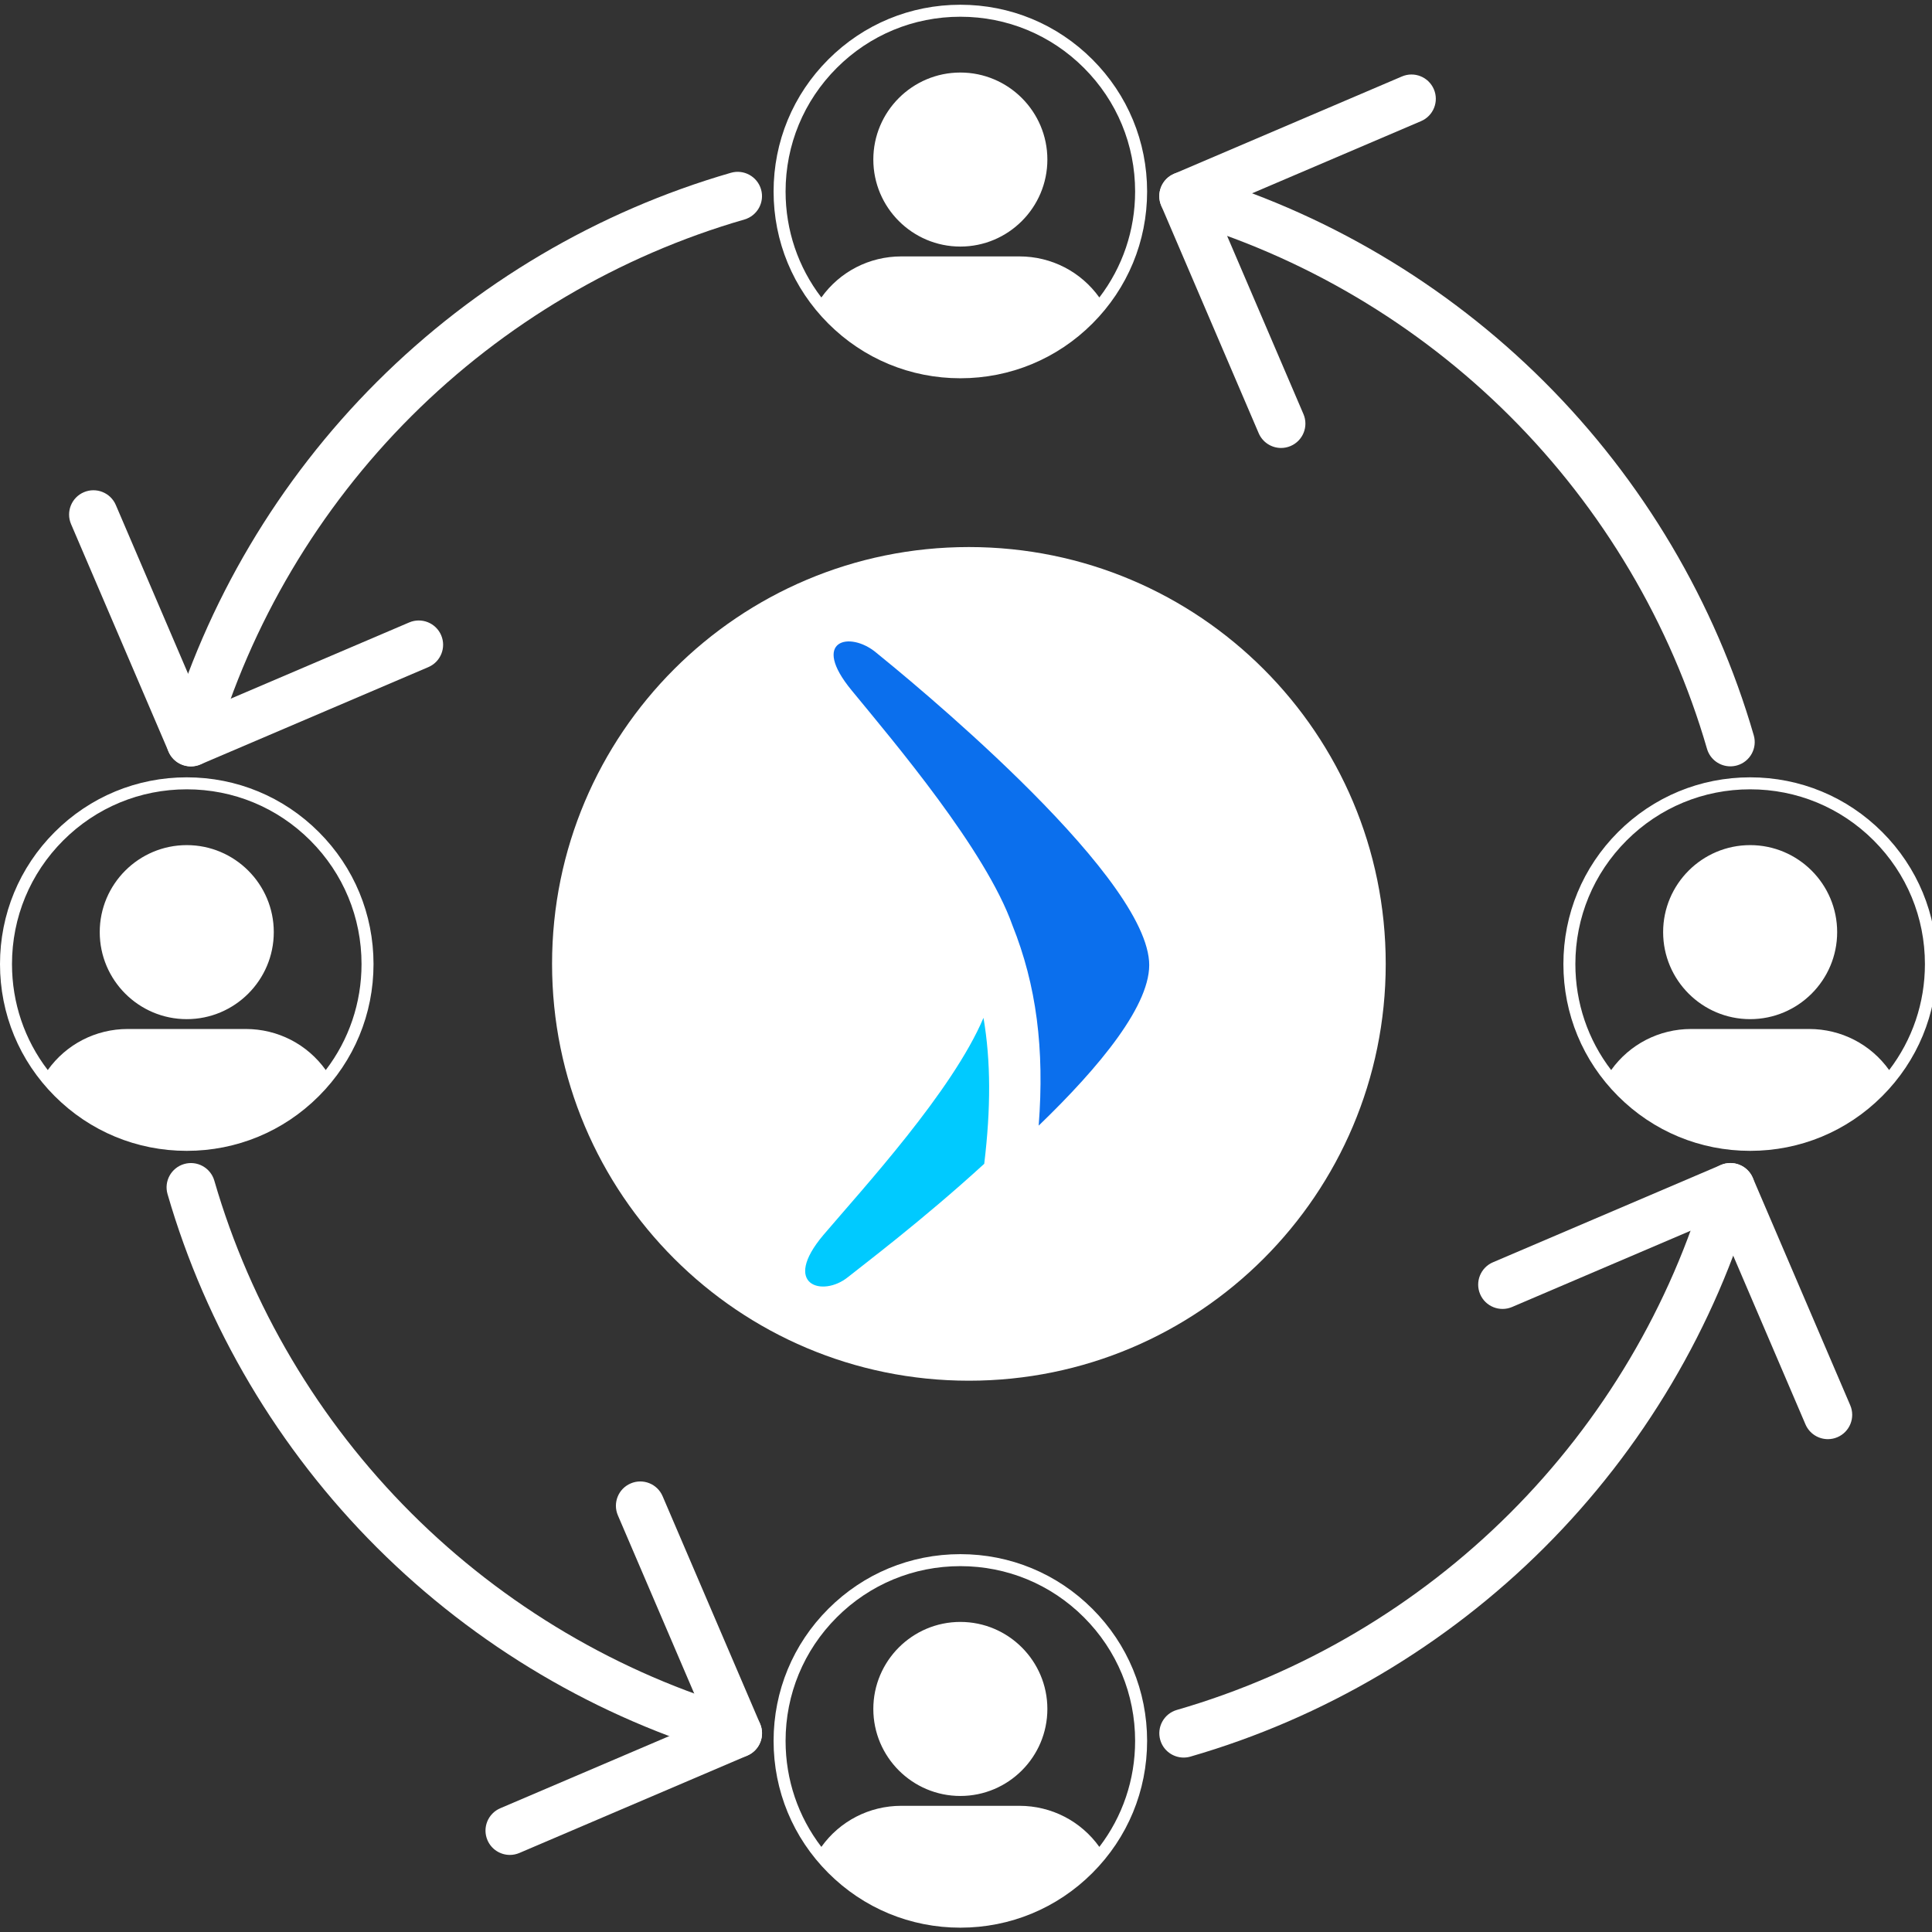
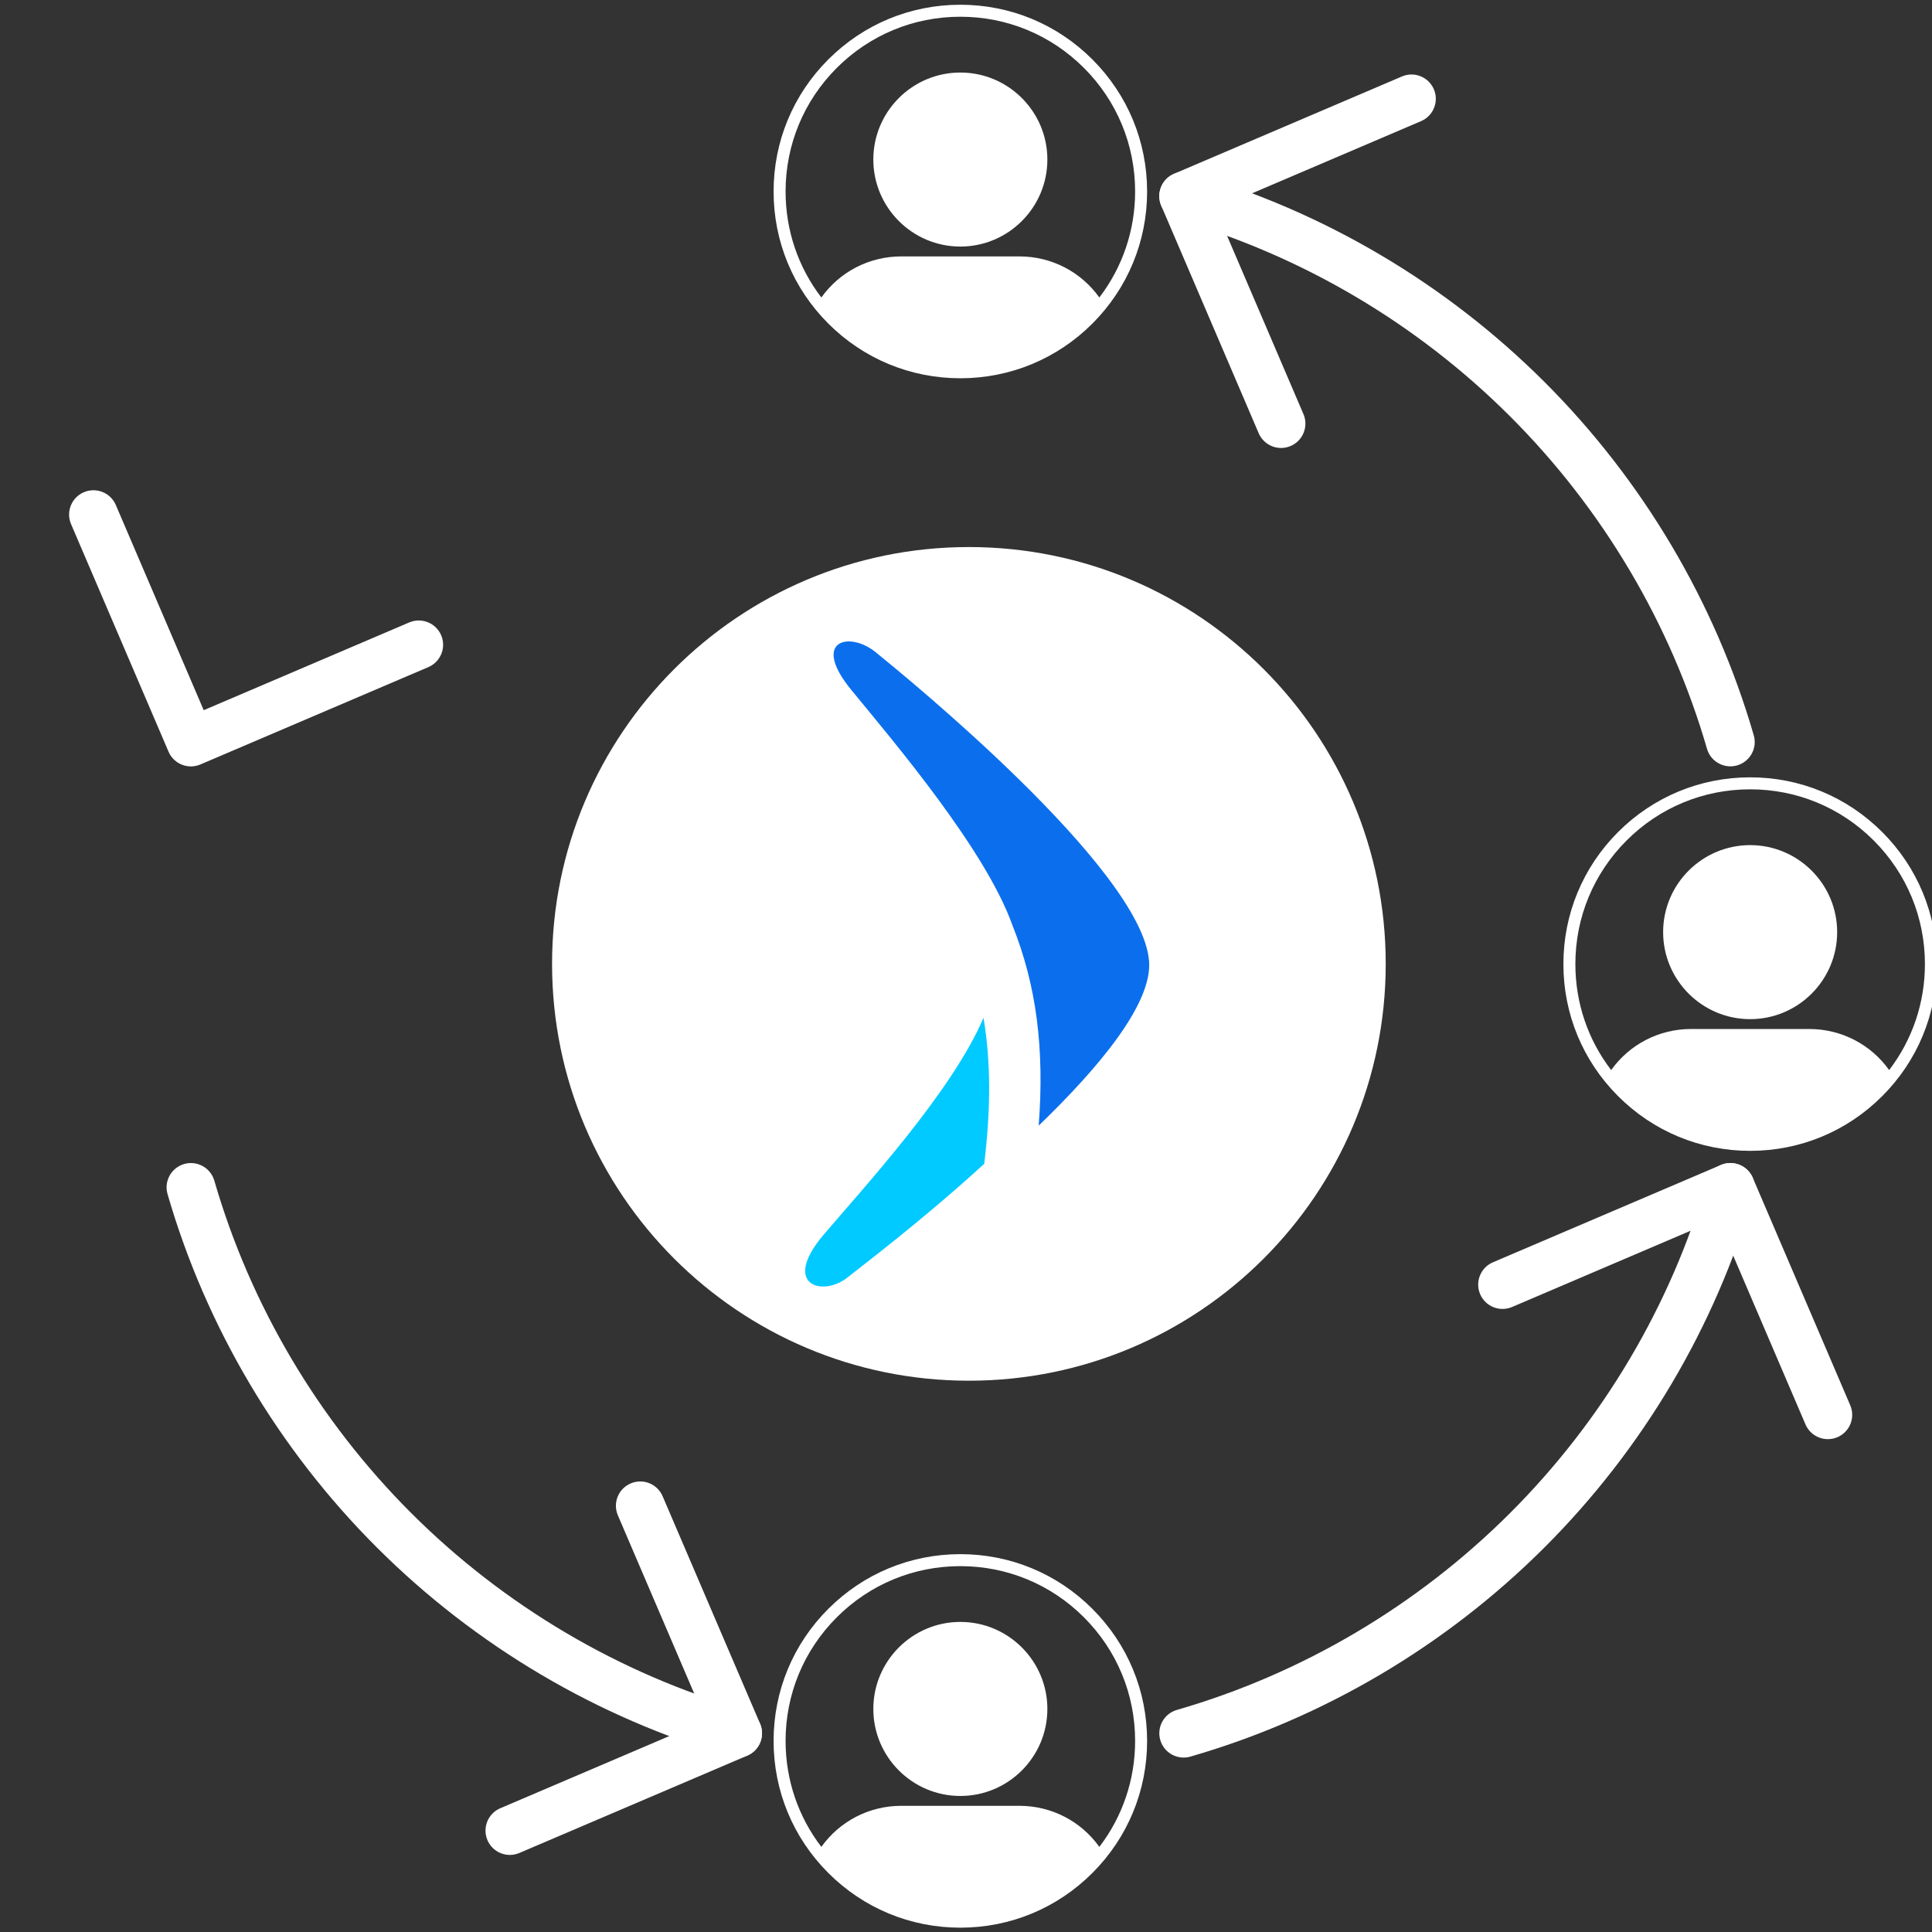
<svg xmlns="http://www.w3.org/2000/svg" width="600" zoomAndPan="magnify" viewBox="0 0 450 450" height="600" preserveAspectRatio="xMidYMid meet" version="1.0">
  <rect x="0" y="0" width="450" height="450" fill="#333333" stroke="none" />
  <defs>
    <clipPath id="95b2753124">
      <path d="M 113 345 L 178 345 L 178 432.102 L 113 432.102 Z M 113 345 " clip-rule="nonzero" />
    </clipPath>
    <clipPath id="0f5c785e6c">
      <path d="M 128.586 127.418 L 322.762 127.418 L 322.762 321.594 L 128.586 321.594 Z M 128.586 127.418 " clip-rule="nonzero" />
    </clipPath>
    <clipPath id="7438f0e7bd">
      <path d="M 225.676 127.418 C 172.055 127.418 128.586 170.887 128.586 224.508 C 128.586 278.129 172.055 321.594 225.676 321.594 C 279.297 321.594 322.762 278.129 322.762 224.508 C 322.762 170.887 279.297 127.418 225.676 127.418 " clip-rule="nonzero" />
    </clipPath>
    <clipPath id="a4dd04b684">
-       <path d="M 0 181.055 L 87 181.055 L 87 268.055 L 0 268.055 Z M 0 181.055 " clip-rule="nonzero" />
-     </clipPath>
+       </clipPath>
    <clipPath id="eb72fdcc35">
      <path d="M 180.184 361.992 L 267.184 361.992 L 267.184 448.992 L 180.184 448.992 Z M 180.184 361.992 " clip-rule="nonzero" />
    </clipPath>
    <clipPath id="104435eb1d">
      <path d="M 180.184 1.105 L 267.184 1.105 L 267.184 88.105 L 180.184 88.105 Z M 180.184 1.105 " clip-rule="nonzero" />
    </clipPath>
    <clipPath id="e1dd7441eb">
      <path d="M 364.145 181.055 L 450 181.055 L 450 268.055 L 364.145 268.055 Z M 364.145 181.055 " clip-rule="nonzero" />
    </clipPath>
  </defs>
  <path fill="#ffffff" d="M 171.816 409.371 C 171.297 409.371 170.766 409.301 170.242 409.148 C 139.246 400.199 110.734 383.359 87.793 360.453 C 64.852 337.547 47.988 309.082 39.023 278.129 C 38.152 275.129 39.887 271.992 42.895 271.121 C 45.902 270.254 49.043 271.984 49.918 274.988 C 58.348 304.105 74.219 330.891 95.809 352.449 C 117.402 374.008 144.23 389.852 173.391 398.273 C 176.395 399.141 178.133 402.281 177.262 405.285 C 176.543 407.762 174.277 409.371 171.816 409.371 " fill-opacity="1" fill-rule="nonzero" />
  <path fill="#ffffff" d="M 403.035 178.496 C 400.574 178.496 398.309 176.887 397.594 174.41 C 389.156 145.289 373.289 118.504 351.695 96.945 C 330.105 75.387 303.281 59.543 274.121 51.125 C 271.113 50.25 269.379 47.113 270.25 44.109 C 271.117 41.109 274.258 39.375 277.27 40.246 C 308.266 49.199 336.773 66.035 359.715 88.941 C 382.656 111.848 399.523 140.312 408.484 171.266 C 409.355 174.266 407.621 177.406 404.613 178.273 C 404.086 178.422 403.559 178.496 403.035 178.496 " fill-opacity="1" fill-rule="nonzero" />
  <path fill="#ffffff" d="M 275.691 409.371 C 273.23 409.371 270.965 407.762 270.25 405.285 C 269.379 402.281 271.113 399.141 274.121 398.273 C 303.281 389.852 330.105 374.008 351.695 352.449 C 373.289 330.891 389.156 304.105 397.594 274.988 C 398.461 271.984 401.602 270.254 404.613 271.121 C 407.621 271.992 409.355 275.129 408.484 278.133 C 399.523 309.082 382.656 337.547 359.715 360.453 C 336.773 383.359 308.266 400.199 277.27 409.148 C 276.742 409.301 276.211 409.371 275.691 409.371 " fill-opacity="1" fill-rule="nonzero" />
-   <path fill="#ffffff" d="M 44.473 178.496 C 43.953 178.496 43.422 178.422 42.895 178.273 C 39.887 177.406 38.152 174.266 39.023 171.266 C 47.988 140.316 64.852 111.848 87.793 88.941 C 110.734 66.035 139.246 49.199 170.242 40.246 C 173.25 39.379 176.391 41.109 177.262 44.109 C 178.133 47.113 176.395 50.25 173.391 51.125 C 144.227 59.543 117.402 75.387 95.809 96.945 C 74.219 118.504 58.348 145.289 49.918 174.41 C 49.195 176.887 46.934 178.496 44.473 178.496 " fill-opacity="1" fill-rule="nonzero" />
  <path fill="#ffffff" d="M 425.746 335.207 C 423.547 335.207 421.453 333.918 420.531 331.77 L 400.059 283.977 L 352.195 304.422 C 349.316 305.648 345.984 304.316 344.754 301.441 C 343.523 298.566 344.859 295.242 347.734 294.012 L 400.812 271.348 C 403.691 270.117 407.023 271.449 408.254 274.324 L 430.957 327.316 C 432.188 330.191 430.852 333.52 427.973 334.75 C 427.246 335.062 426.488 335.207 425.746 335.207 " fill-opacity="1" fill-rule="nonzero" />
  <g clip-path="url(#95b2753124)">
    <path fill="#ffffff" d="M 118.754 432.047 C 116.551 432.047 114.457 430.758 113.539 428.609 C 112.309 425.734 113.641 422.41 116.523 421.176 L 164.387 400.738 L 143.914 352.949 C 142.684 350.074 144.016 346.746 146.898 345.52 C 149.777 344.285 153.109 345.621 154.336 348.496 L 177.043 401.492 C 177.629 402.871 177.652 404.43 177.09 405.82 C 176.531 407.219 175.441 408.332 174.059 408.918 L 120.98 431.59 C 120.254 431.898 119.5 432.047 118.754 432.047 " fill-opacity="1" fill-rule="nonzero" />
  </g>
  <path fill="#ffffff" d="M 44.465 178.512 C 42.266 178.512 40.172 177.223 39.254 175.074 L 16.551 122.078 C 15.32 119.203 16.656 115.875 19.535 114.645 C 22.41 113.418 25.746 114.75 26.977 117.625 L 47.449 165.418 L 95.312 144.977 C 98.191 143.75 101.523 145.082 102.754 147.957 C 103.984 150.832 102.648 154.156 99.773 155.383 L 46.691 178.051 C 45.969 178.363 45.211 178.512 44.465 178.512 " fill-opacity="1" fill-rule="nonzero" />
  <path fill="#ffffff" d="M 298.387 104.34 C 296.188 104.34 294.094 103.051 293.172 100.902 L 270.473 47.906 C 269.242 45.031 270.578 41.703 273.457 40.477 L 326.531 17.812 C 329.414 16.578 332.742 17.914 333.973 20.789 C 335.203 23.664 333.867 26.988 330.992 28.215 L 283.125 48.66 L 303.598 96.449 C 304.828 99.324 303.492 102.652 300.613 103.883 C 299.891 104.191 299.133 104.34 298.387 104.34 " fill-opacity="1" fill-rule="nonzero" />
  <g clip-path="url(#0f5c785e6c)">
    <g clip-path="url(#7438f0e7bd)">
      <path fill="#ffffff" d="M 128.586 127.418 L 322.762 127.418 L 322.762 321.594 L 128.586 321.594 Z M 128.586 127.418 " fill-opacity="1" fill-rule="nonzero" />
    </g>
  </g>
  <path fill="#00caff" d="M 229.074 237.07 C 221.824 254.156 201.203 276.59 191.797 287.637 C 181.875 299.371 191.625 302.219 197.492 297.473 C 200.598 294.973 214.922 284.184 229.246 271.07 C 230.797 258.211 230.797 247.168 229.074 237.07 Z M 229.074 237.07 " fill-opacity="1" fill-rule="evenodd" />
  <path fill="#0b6fed" d="M 241.93 262.18 C 256.078 248.547 268.418 233.703 267.641 223.867 C 266.004 202.383 210.434 157.164 204.051 151.988 C 197.926 146.898 188.691 149.055 198.355 160.789 C 208.277 172.871 229.59 197.98 235.805 215.496 C 241.41 229.477 243.309 244.32 241.93 262.18 Z M 241.93 262.18 " fill-opacity="1" fill-rule="evenodd" />
  <g clip-path="url(#a4dd04b684)">
    <path fill="#ffffff" d="M 74.258 193.797 C 66.043 185.582 55.117 181.055 43.5 181.055 C 31.879 181.055 20.957 185.582 12.742 193.797 C 4.523 202.012 0 212.938 0 224.555 C 0 236.176 4.523 247.098 12.742 255.312 C 20.957 263.531 31.879 268.055 43.5 268.055 C 55.117 268.055 66.043 263.531 74.258 255.312 C 82.473 247.098 87 236.176 87 224.555 C 87 212.938 82.473 202.012 74.258 193.797 Z M 14.715 195.77 C 22.402 188.082 32.625 183.848 43.5 183.848 C 54.371 183.848 64.594 188.082 72.285 195.77 C 79.973 203.461 84.207 213.684 84.207 224.555 C 84.207 233.594 81.277 242.184 75.875 249.238 C 71.574 243.227 64.707 239.672 57.246 239.672 L 29.75 239.672 C 22.293 239.672 15.426 243.227 11.125 249.238 C 5.719 242.184 2.793 233.594 2.793 224.555 C 2.793 213.684 7.027 203.461 14.715 195.77 Z M 43.5 237.379 C 54.676 237.379 63.77 228.289 63.77 217.109 C 63.77 205.934 54.676 196.844 43.5 196.844 C 32.324 196.844 23.23 205.934 23.23 217.109 C 23.23 228.289 32.324 237.379 43.5 237.379 Z M 43.5 237.379 " fill-opacity="1" fill-rule="nonzero" />
  </g>
  <g clip-path="url(#eb72fdcc35)">
    <path fill="#ffffff" d="M 254.441 374.734 C 246.227 366.516 235.301 361.992 223.684 361.992 C 212.062 361.992 201.141 366.516 192.926 374.734 C 184.707 382.949 180.184 393.871 180.184 405.492 C 180.184 417.109 184.707 428.035 192.926 436.25 C 201.141 444.465 212.062 448.992 223.684 448.992 C 235.301 448.992 246.227 444.465 254.441 436.25 C 262.656 428.035 267.184 417.109 267.184 405.492 C 267.184 393.871 262.656 382.949 254.441 374.734 Z M 194.898 376.707 C 202.586 369.02 212.809 364.785 223.684 364.785 C 234.559 364.785 244.781 369.02 252.469 376.707 C 260.156 384.395 264.391 394.617 264.391 405.492 C 264.391 414.531 261.461 423.117 256.059 430.176 C 251.758 424.164 244.891 420.609 237.43 420.609 L 209.938 420.609 C 202.477 420.609 195.609 424.164 191.309 430.176 C 185.902 423.117 182.977 414.531 182.977 405.492 C 182.977 394.617 187.211 384.395 194.898 376.707 Z M 223.684 418.316 C 234.859 418.316 243.953 409.223 243.953 398.047 C 243.953 386.871 234.859 377.777 223.684 377.777 C 212.508 377.777 203.414 386.871 203.414 398.047 C 203.414 409.223 212.508 418.316 223.684 418.316 Z M 223.684 418.316 " fill-opacity="1" fill-rule="nonzero" />
  </g>
  <g clip-path="url(#104435eb1d)">
    <path fill="#ffffff" d="M 254.441 13.848 C 246.227 5.629 235.301 1.105 223.684 1.105 C 212.062 1.105 201.141 5.629 192.926 13.848 C 184.707 22.062 180.184 32.984 180.184 44.605 C 180.184 56.223 184.707 67.148 192.926 75.363 C 201.141 83.578 212.062 88.105 223.684 88.105 C 235.301 88.105 246.227 83.578 254.441 75.363 C 262.656 67.148 267.184 56.223 267.184 44.605 C 267.184 32.984 262.656 22.062 254.441 13.848 Z M 194.898 15.82 C 202.586 8.133 212.809 3.898 223.684 3.898 C 234.559 3.898 244.781 8.133 252.469 15.82 C 260.156 23.508 264.391 33.73 264.391 44.605 C 264.391 53.645 261.461 62.23 256.059 69.289 C 251.758 63.277 244.891 59.723 237.43 59.723 L 209.938 59.723 C 202.477 59.723 195.609 63.277 191.309 69.289 C 185.902 62.23 182.977 53.645 182.977 44.605 C 182.977 33.73 187.211 23.508 194.898 15.82 Z M 223.684 57.43 C 234.859 57.43 243.953 48.336 243.953 37.16 C 243.953 25.984 234.859 16.895 223.684 16.895 C 212.508 16.895 203.414 25.984 203.414 37.16 C 203.414 48.336 212.508 57.43 223.684 57.43 Z M 223.684 57.43 " fill-opacity="1" fill-rule="nonzero" />
  </g>
  <g clip-path="url(#e1dd7441eb)">
    <path fill="#ffffff" d="M 438.402 193.797 C 430.188 185.582 419.262 181.055 407.645 181.055 C 396.023 181.055 385.102 185.582 376.883 193.797 C 368.668 202.012 364.145 212.938 364.145 224.555 C 364.145 236.176 368.668 247.098 376.883 255.312 C 385.102 263.531 396.023 268.055 407.645 268.055 C 419.262 268.055 430.188 263.531 438.402 255.312 C 446.617 247.098 451.141 236.176 451.141 224.555 C 451.141 212.938 446.617 202.012 438.402 193.797 Z M 378.859 195.77 C 386.547 188.082 396.77 183.848 407.645 183.848 C 418.516 183.848 428.738 188.082 436.43 195.77 C 444.117 203.461 448.352 213.684 448.352 224.555 C 448.352 233.594 445.422 242.184 440.02 249.238 C 435.719 243.227 428.848 239.672 421.391 239.672 L 393.895 239.672 C 386.438 239.672 379.57 243.227 375.27 249.238 C 369.863 242.184 366.934 233.594 366.934 224.555 C 366.934 213.684 371.168 203.461 378.859 195.77 Z M 407.645 237.379 C 418.82 237.379 427.91 228.289 427.91 217.109 C 427.91 205.934 418.82 196.844 407.645 196.844 C 396.469 196.844 387.375 205.934 387.375 217.109 C 387.375 228.289 396.469 237.379 407.645 237.379 Z M 407.645 237.379 " fill-opacity="1" fill-rule="nonzero" />
  </g>
</svg>